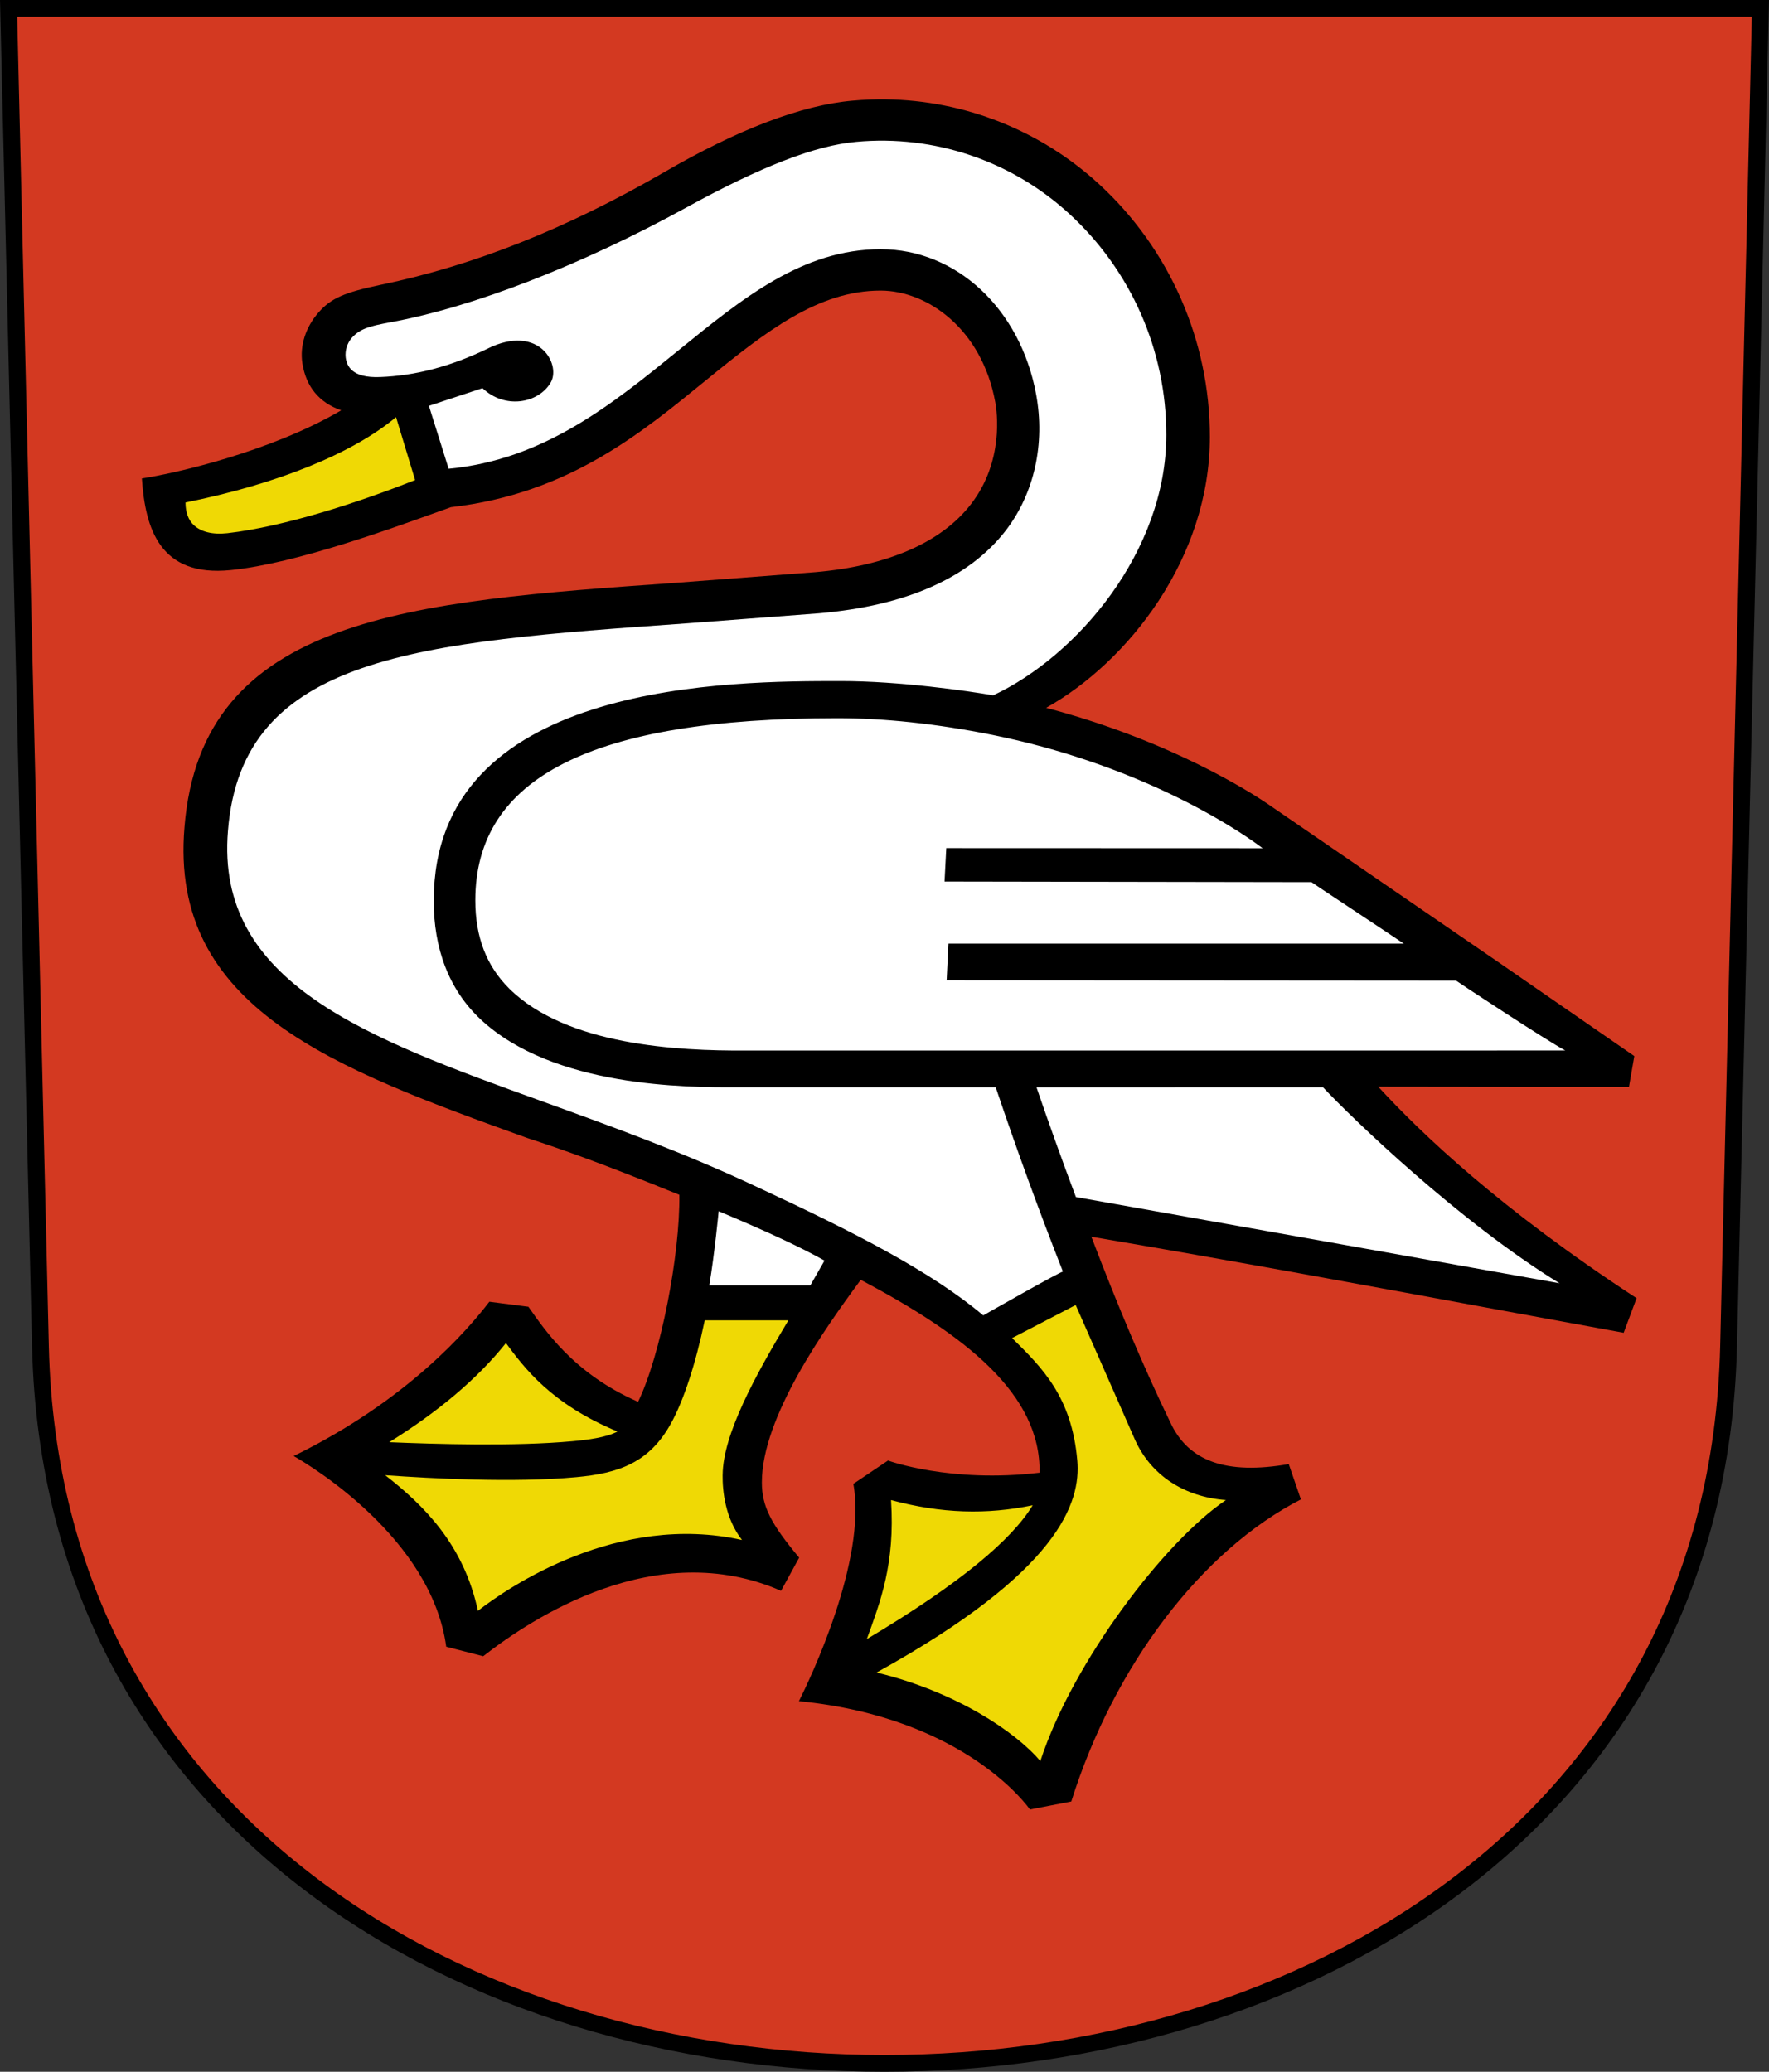
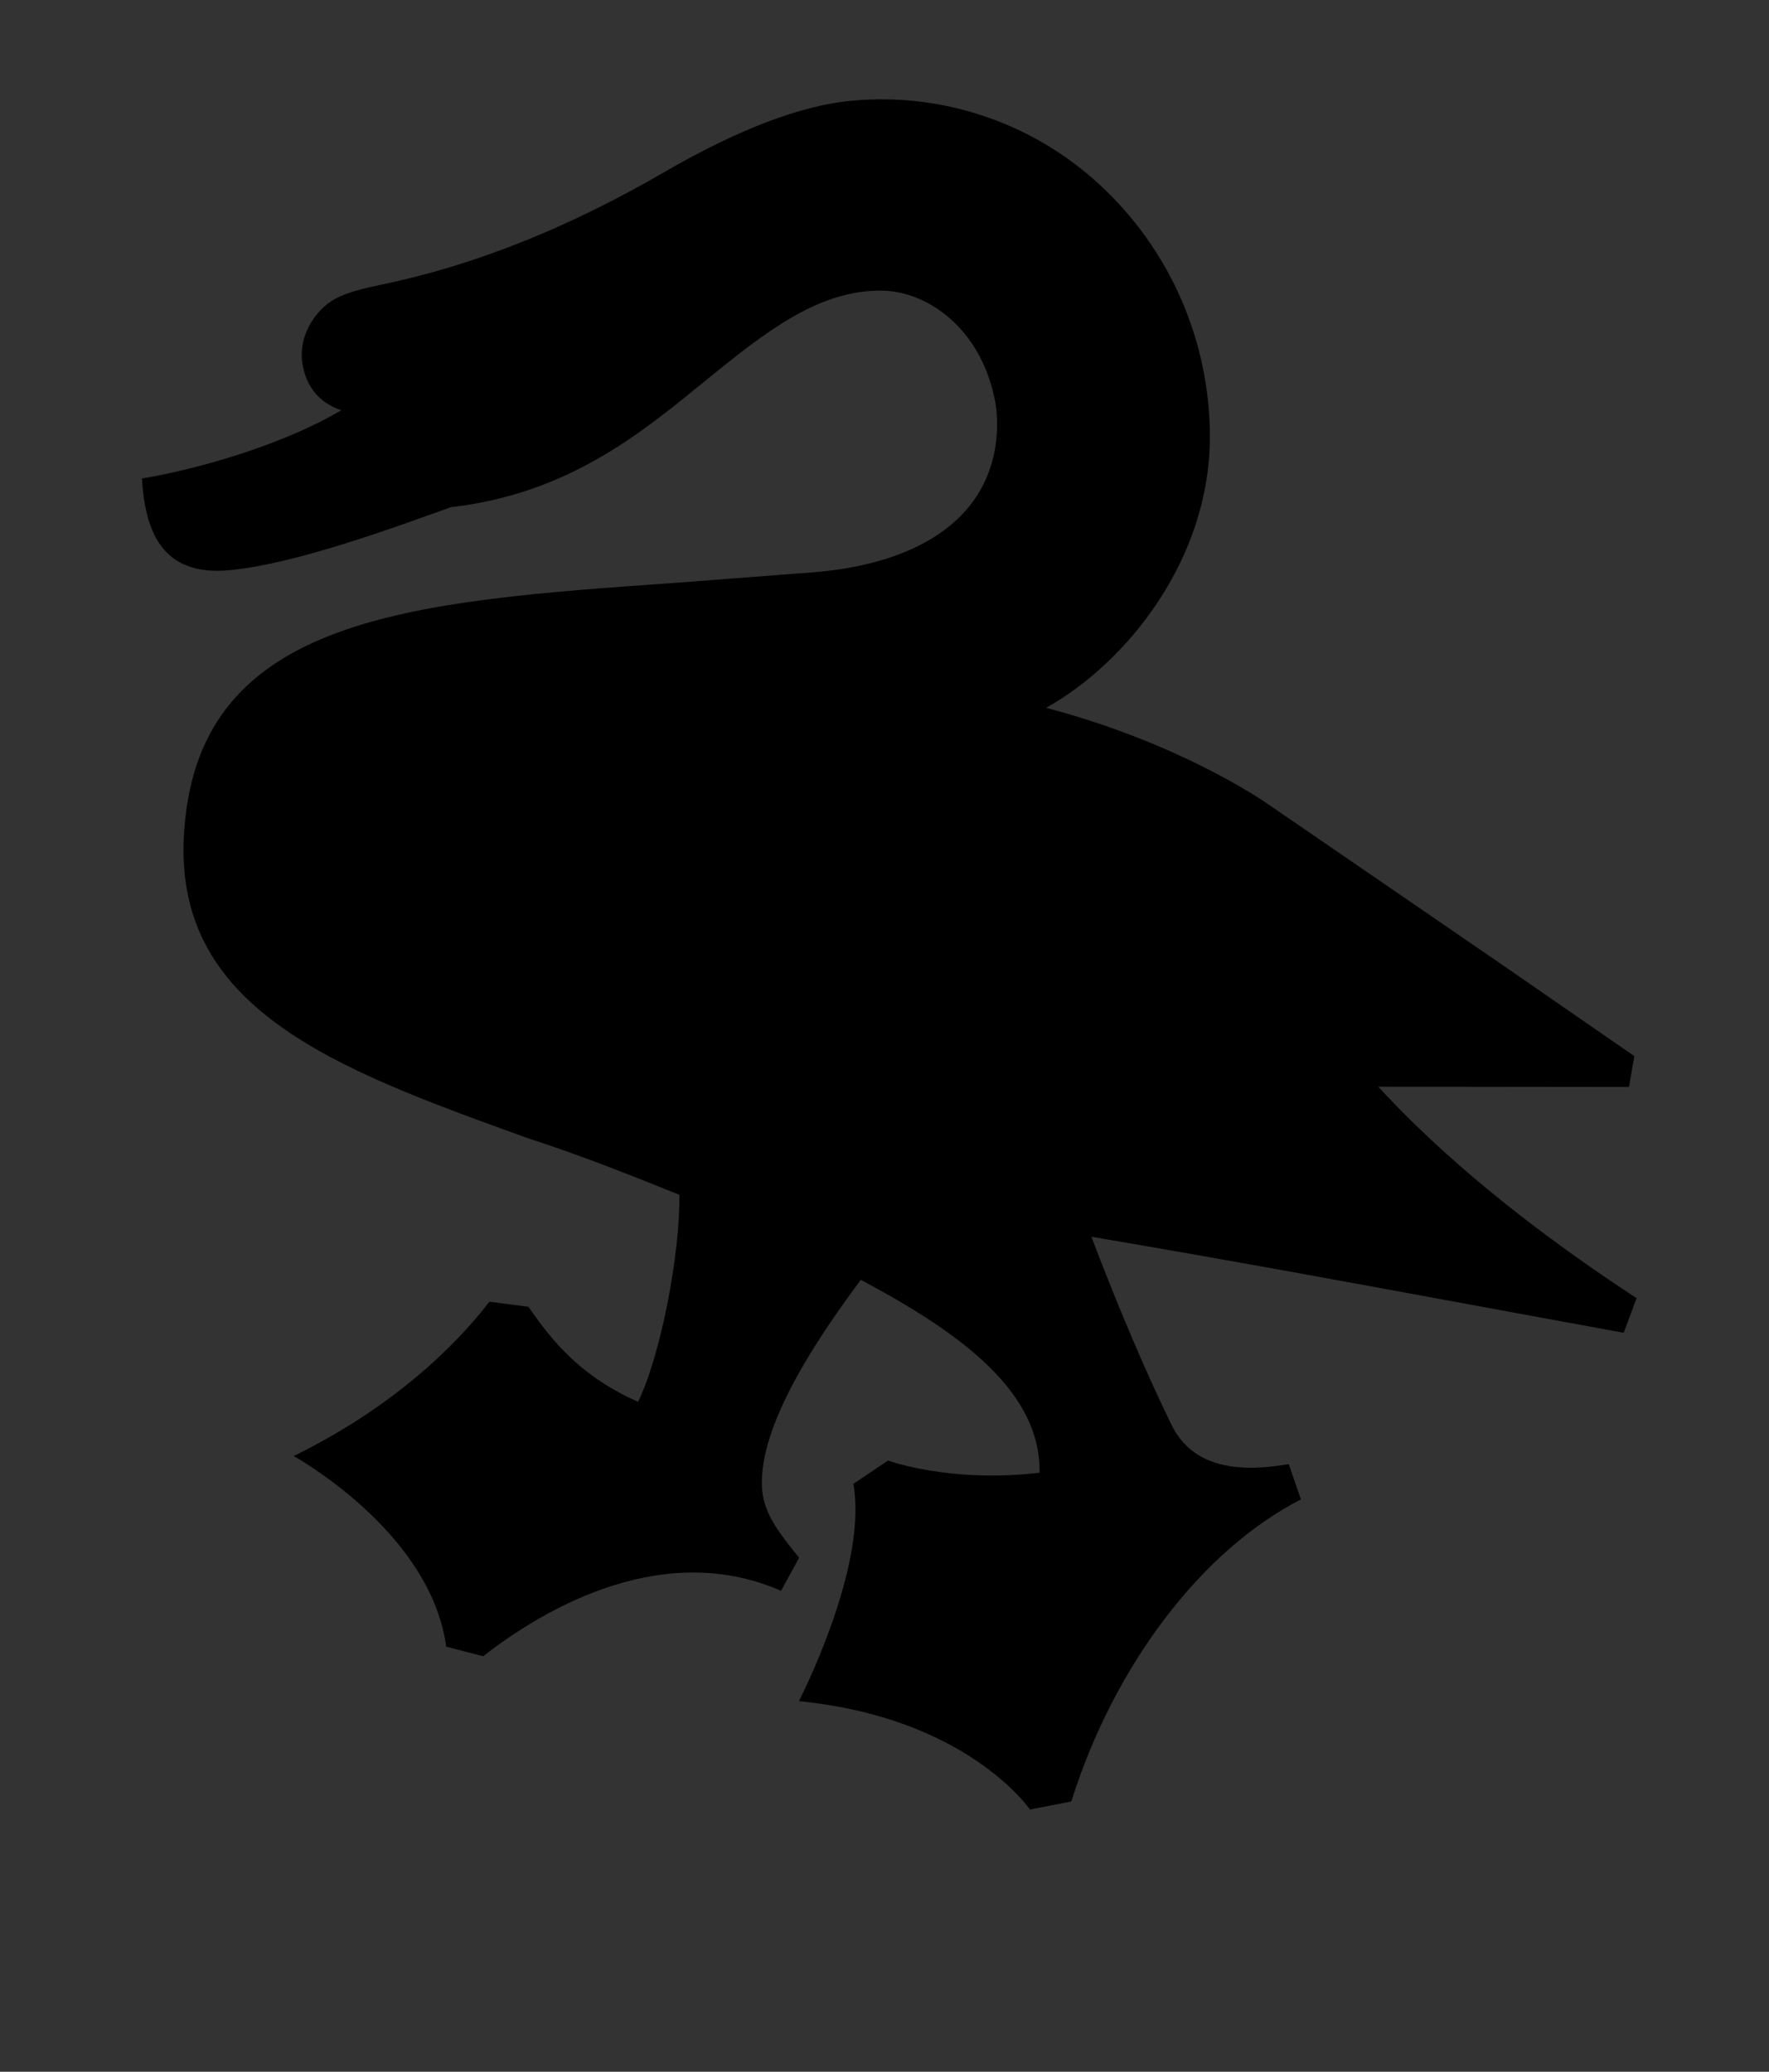
<svg xmlns="http://www.w3.org/2000/svg" version="1.0" width="210.715" height="246.764" id="svg2780">
  <rect width="100%" height="100%" fill="#333333" stroke="none" />
  <defs id="defs2782" />
  <g transform="translate(-37.979,-787.114)" id="layer1">
-     <path d="m 39.004,788.114 3.794,159.381 c 2.71,113.844 198.369,113.844 201.079,0 l 3.794,-159.381 z" style="fill:#d33921;fill-opacity:1;fill-rule:evenodd;stroke:#000000;stroke-width:2;stroke-linecap:butt;stroke-miterlimit:4;stroke-dashoffset:0;stroke-opacity:1" id="path3282" />
-   </g>
+     </g>
  <path id="path9278" style="clip-rule:evenodd;fill:#000000;fill-opacity:1;fill-rule:evenodd;stroke:none;stroke-width:1;stroke-opacity:1" d="m 105.548,11.836 c -1.334,-0.018 -2.674,0.033 -4.016,0.156 -6.041,0.53 -13.604,3.399 -22.457,8.541 -11.607,6.708 -22.619,11.086 -33.689,13.381 -4.365,0.909 -5.967,1.615 -7.441,3.297 -1.54,1.752 -2.244,3.954 -1.932,6.033 0.431,2.816 1.993,4.705 4.629,5.627 -8.457,4.965 -20.002,7.564 -23.742,8.111 0.396,6.011 2.161,11.772 10.578,10.92 7.88,-0.786 19.394,-5.045 26.236,-7.494 14.08,-1.615 22.769,-8.924 30.395,-15.129 7.176,-5.848 13.367,-10.668 20.785,-10.668 5.575,0 12.057,4.568 13.658,13.293 0.207,1.125 1.047,7.013 -2.873,12.115 -3.511,4.577 -9.935,7.387 -18.576,8.129 l -16.641,1.271 c -31.57,2.22 -56.495,3.972 -58.488,29.102 -1.835,21.612 17.933,28.758 40.812,37.016 4.18,1.368 8.782,2.978 18.123,6.77 h 0.01 c 0.101,7.031 -2.212,19.102 -4.914,24.658 -7.801,-3.407 -11.221,-8.738 -13.064,-11.32 l -4.654,-0.6 c -2.552,3.328 -9.706,11.726 -23.307,18.377 1.967,1.134 16.412,9.771 18.172,22.711 l 4.4,1.135 c 5.834,-4.541 20.577,-14.31 35.484,-7.791 l 2.156,-3.949 c -3.366,-4.038 -4.443,-6.112 -4.443,-8.963 0,-7.768 7.479,-18.299 11.777,-24.125 12.562,6.638 21.459,13.634 21.301,22.969 -10.639,1.271 -18.053,-1.449 -18.053,-1.449 l -4.127,2.777 c 1.637,9.078 -5.149,23.223 -6.482,25.885 19.958,1.951 27.443,12.79 27.514,12.9 l 4.928,-0.953 c 5.086,-16.175 15.505,-29.901 27.35,-35.979 l -1.447,-4.207 c -7.436,1.293 -11.981,-0.309 -14.137,-5.031 -2.992,-6.161 -6.143,-13.571 -9.377,-22.049 16.346,2.763 33.704,5.972 49.029,8.801 l 14.379,2.639 1.539,-4.121 c -16.315,-10.672 -25.594,-19.56 -30.777,-25.191 l 29.867,0.035 0.639,-3.678 L 178.237,114.432 151.001,95.75 c -1.813,-1.236 -11.457,-7.507 -26.391,-11.443 9.733,-5.442 19.504,-17.795 19.504,-32.262 0.008,-11.474 -4.8,-22.422 -13.248,-30.158 -6.962,-6.378 -15.983,-9.924 -25.318,-10.051 z" />
-   <path id="path5341-1" d="m 123.462,129.504 34.122,-0.009 c 3.516,3.751 16.258,16.029 28.177,23.351 -2.191,-0.393 -57.551,-10.27 -57.604,-10.27 -1.63,-4.334 -3.195,-8.692 -4.695,-13.072 z M 53.441,55.831 51.091,48.341 57.471,46.232 c 2.675,2.542 6.626,1.809 8.096,-0.618 0.629,-1.028 0.352,-2.63 -0.678,-3.738 -1.478,-1.58 -3.969,-1.734 -6.657,-0.424 -4.62,2.251 -8.822,3.297 -12.949,3.456 -3.397,0.137 -3.978,-1.333 -4.11,-2.352 -0.081,-0.816 0.166,-1.631 0.686,-2.264 0.994,-1.134 2.112,-1.439 4.602,-1.898 9.9,-1.809 22.734,-6.797 35.23,-13.642 8.98,-4.934 15.439,-7.428 20.306,-7.856 9.277,-0.857 18.483,2.25 25.357,8.558 7.38,6.756 11.581,16.317 11.572,26.339 0,13.889 -10.635,26.348 -20.618,31.026 -3.023,-0.521 -11.119,-1.699 -18.163,-1.699 -12.967,0 -47.37,0 -48.448,24.909 l -0.035,1.209 c 0,5.742 1.791,10.619 5.592,14.18 8.637,8.077 24.486,8.112 30.5,8.077 h 30.852 v 0.009 c 2.485,7.386 5.156,14.709 8.008,21.961 -0.088,-0.15 -9.495,5.208 -9.495,5.208 -6.147,-5.173 -15.224,-9.851 -26.888,-15.271 -8.668,-4.087 -17.274,-7.194 -25.59,-10.204 -20.966,-7.569 -39.019,-14.088 -37.487,-32.262 1.659,-20.95 22.717,-22.433 54.599,-24.689 l 15.805,-1.2 c 10.419,-0.9 17.908,-4.228 22.264,-9.886 3.375,-4.413 4.69,-10.305 3.595,-16.197 -1.874,-10.168 -9.486,-17.283 -18.515,-17.283 -9.279,0 -16.465,5.848 -24.076,12.04 -7.889,6.413 -16.025,13.037 -27.385,14.11 z m 43.089,97.258 H 84.487 c 0.629,-3.716 1.118,-8.827 1.118,-8.827 6.134,2.582 9.825,4.325 12.606,5.883 z m 53.877,-52.06 -37.69,-0.013 -0.207,3.981 43.705,0.071 c 0,0.035 8.729,5.782 11,7.326 h -54.242 l -0.211,4.36 60.675,0.044 c 0,0.035 10.921,7.229 13.015,8.324 l -97.626,0.004 c -8.083,0.049 -21.327,-0.618 -28.151,-7.362 -2.728,-2.701 -4.057,-6.152 -4.057,-10.526 0,-14.6 13.807,-21.696 43.093,-21.696 5.566,0 11.73,0.631 18.48,1.986 16.641,3.359 28.124,10.416 32.208,13.501 z" style="clip-rule:evenodd;fill:#ffffff;fill-opacity:1;fill-rule:evenodd;stroke:none;stroke-width:1" />
-   <path id="path5341-1-6" d="m 128.319,173.938 c -0.66,-7.587 -4.193,-11.047 -7.766,-14.564 l 7.577,-3.937 7.106,16.14 c 1.932,4.193 5.856,6.722 10.789,7.092 -7.172,4.811 -18.207,19.15 -22.105,31.088 -2.957,-3.509 -10.142,-8.297 -19.509,-10.548 21.819,-12.066 24.349,-20.275 23.909,-25.271 z m -22.184,4.731 c 6.024,1.624 11.422,1.752 16.878,0.618 -2.455,4.047 -8.505,9.237 -19.76,15.941 1.571,-4.365 3.388,-8.915 2.882,-16.559 z m -20.059,-3.001 c -0.022,1.942 0.299,5.164 2.31,7.759 -14.788,-3.301 -27.803,5.592 -31.46,8.434 -1.685,-7.909 -6.486,-12.605 -11.044,-16.153 5.575,0.397 15.351,0.918 22.748,0.234 5.06,-0.463 8.725,-1.704 11.325,-6.457 1.487,-2.714 2.904,-7.026 3.991,-12.221 l 9.966,-0.005 c -4.013,6.682 -7.792,13.62 -7.832,18.408 z M 60.265,159.969 c 2.2,2.97 5.377,7.251 13.288,10.535 -1.333,0.719 -3.665,1.002 -5.324,1.152 -6.961,0.64 -16.447,0.344 -21.868,0.119 5.834,-3.619 10.529,-7.573 13.904,-11.806 z M 47.175,49.679 49.446,57.177 c -6.675,2.648 -15.602,5.561 -22.369,6.329 -1.8,0.199 -3.137,-0.177 -3.969,-0.936 -0.669,-0.618 -1.012,-1.531 -1.012,-2.723 10.877,-2.189 19.875,-5.808 25.08,-10.164 z" style="clip-rule:evenodd;fill:#efd905;fill-opacity:1;fill-rule:evenodd;stroke-width:1" />
</svg>